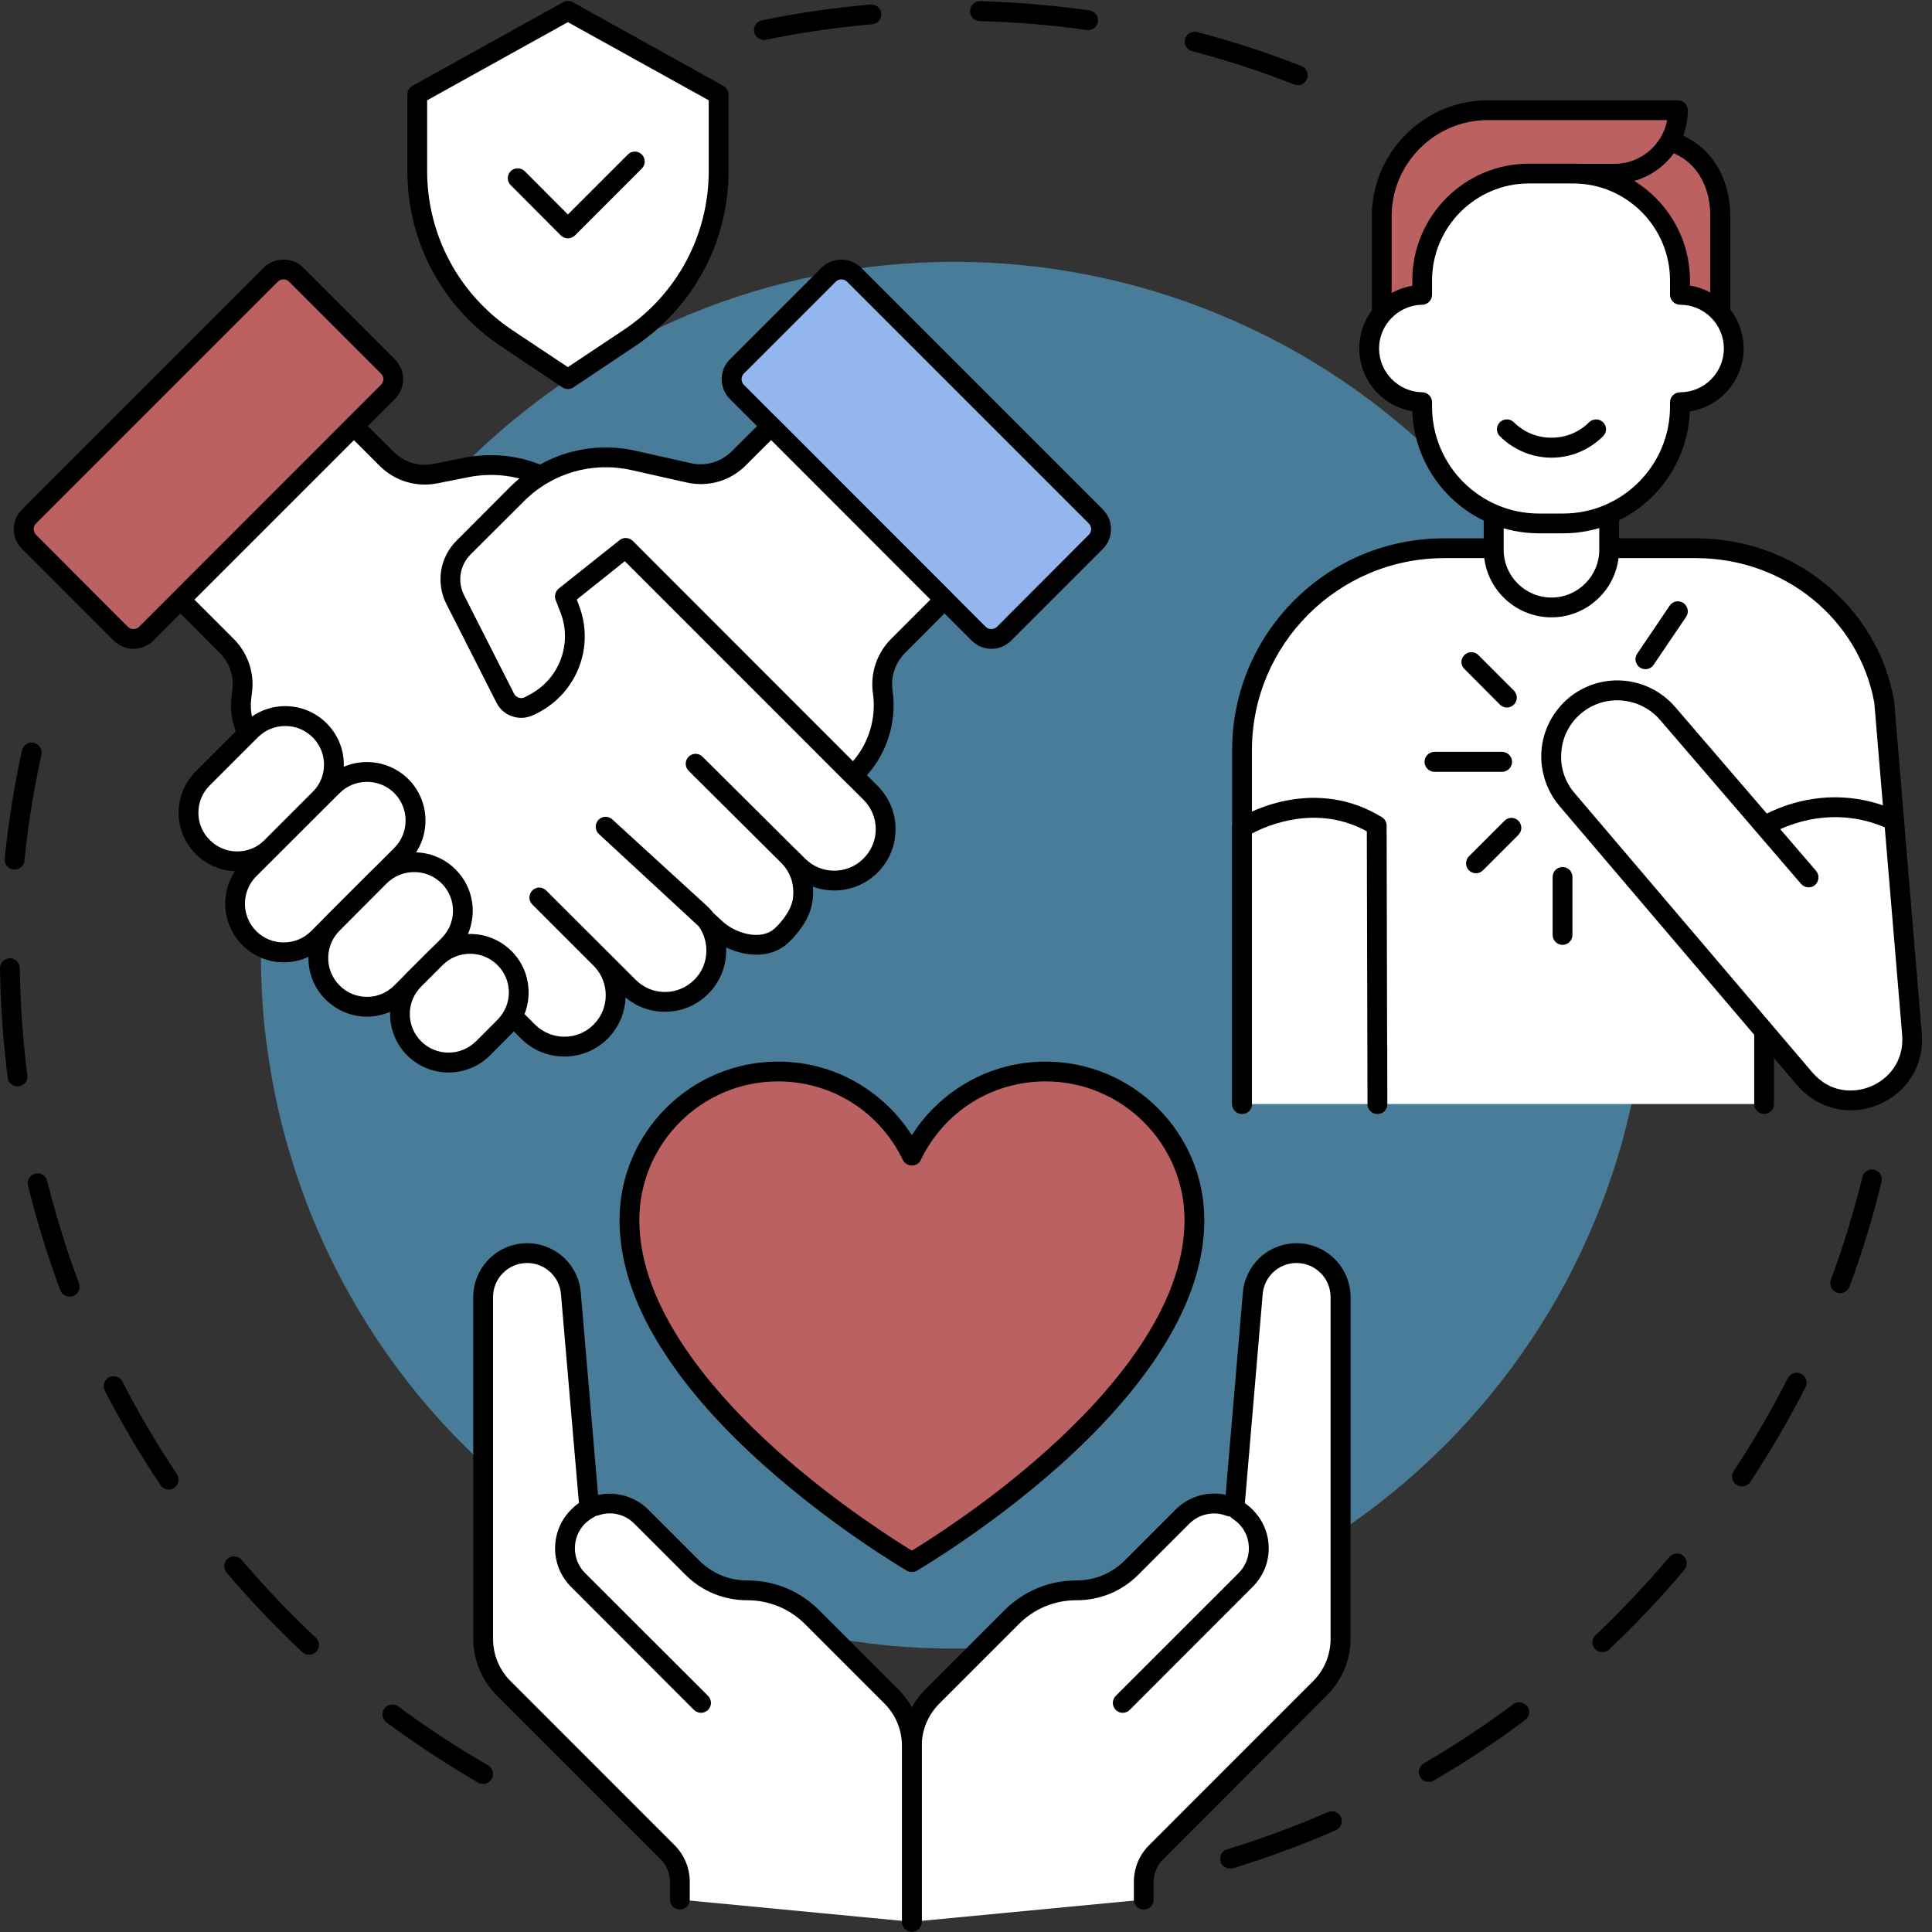
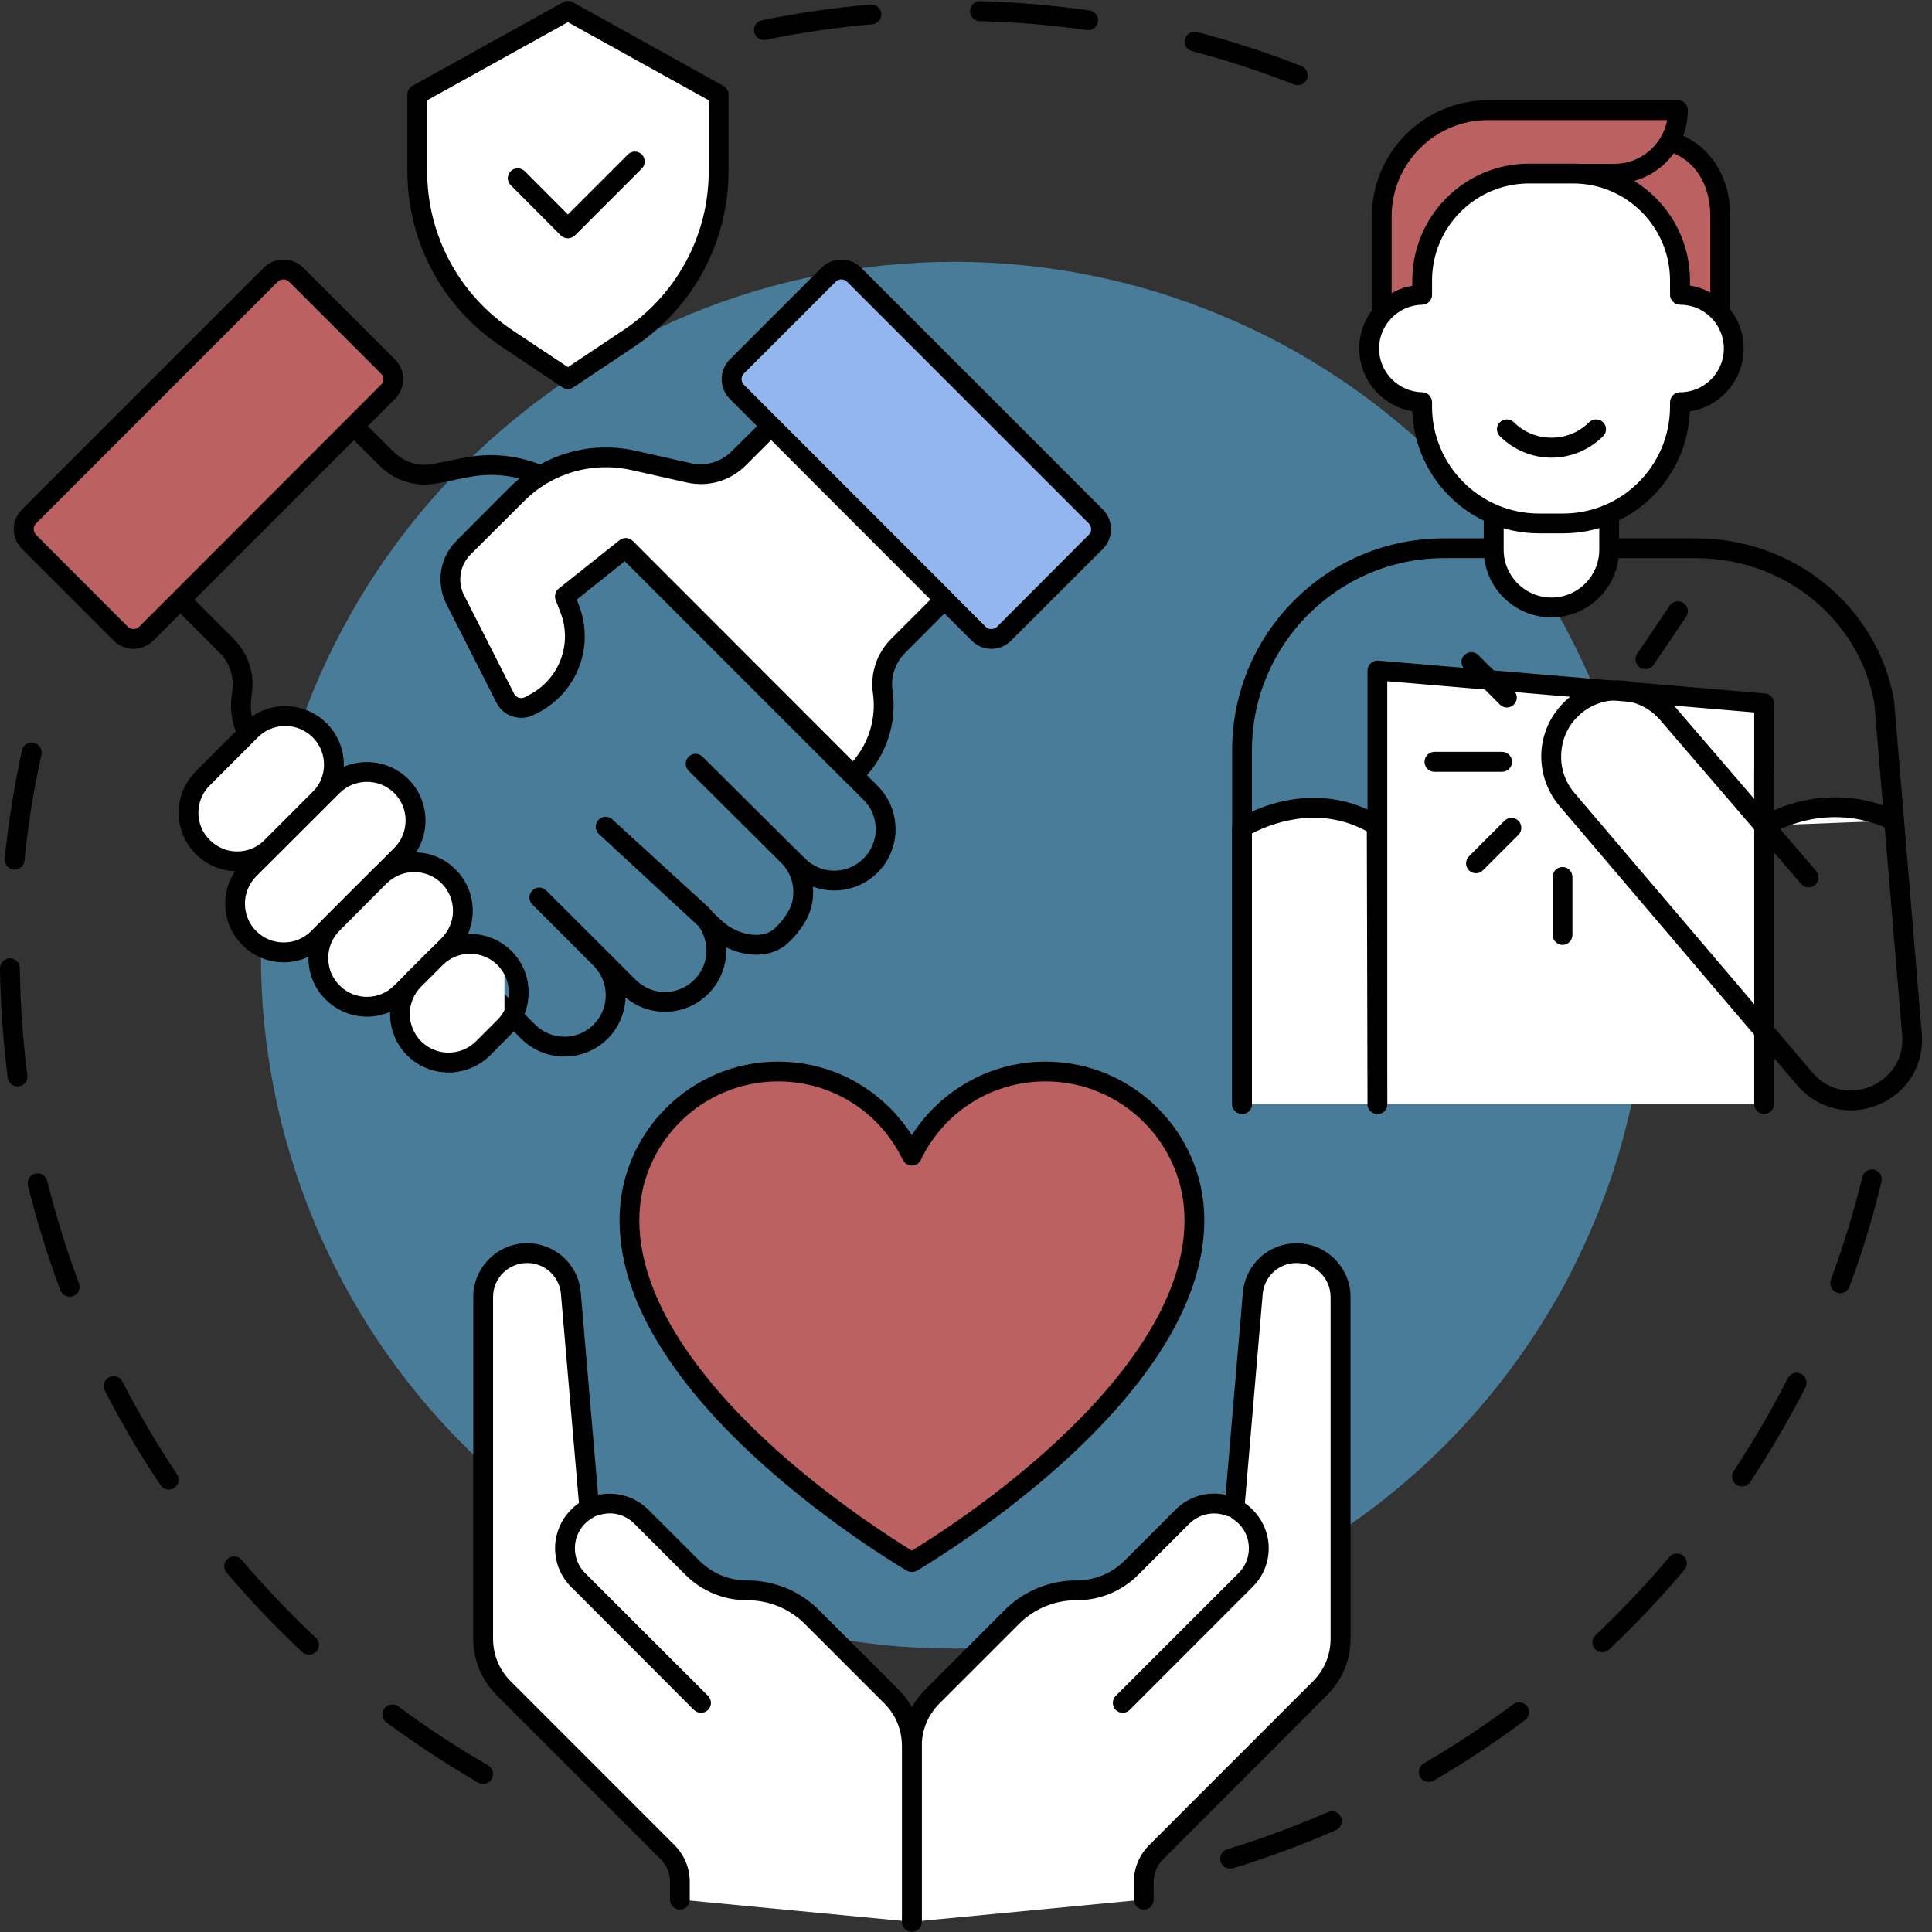
<svg xmlns="http://www.w3.org/2000/svg" width="60" zoomAndPan="magnify" viewBox="0 0 45 45" height="60" preserveAspectRatio="xMidYMid meet" version="1.2">
  <rect x="0" y="0" width="45" height="45" fill="#333333" stroke="none" />
  <g id="ccb5f0cf25">
    <path style=" stroke:none;fill-rule:nonzero;fill:#000000;fill-opacity:1;" d="M 30.23 1.984 C 30.199 1.984 30.172 1.977 30.145 1.969 C 29.371 1.664 28.57 1.402 27.766 1.191 C 27.641 1.16 27.566 1.035 27.602 0.91 C 27.633 0.789 27.758 0.715 27.883 0.746 C 28.703 0.961 29.523 1.227 30.312 1.539 C 30.43 1.582 30.488 1.719 30.445 1.836 C 30.406 1.926 30.32 1.984 30.23 1.984 Z M 17.793 0.93 C 17.688 0.93 17.59 0.855 17.566 0.746 C 17.543 0.621 17.621 0.5 17.746 0.473 C 18.578 0.301 19.43 0.18 20.277 0.105 C 20.402 0.094 20.516 0.188 20.527 0.316 C 20.539 0.441 20.445 0.555 20.316 0.566 C 19.488 0.637 18.652 0.758 17.84 0.926 C 17.824 0.93 17.809 0.93 17.793 0.93 Z M 25.344 0.703 C 25.336 0.703 25.324 0.699 25.312 0.699 C 24.492 0.582 23.652 0.512 22.816 0.492 C 22.691 0.488 22.59 0.383 22.594 0.254 C 22.598 0.125 22.703 0.027 22.832 0.027 C 23.684 0.051 24.539 0.125 25.379 0.242 C 25.504 0.262 25.59 0.379 25.574 0.504 C 25.559 0.617 25.457 0.703 25.344 0.703 Z M 25.344 0.703 " />
    <path style=" stroke:none;fill-rule:nonzero;fill:#000000;fill-opacity:1;" d="M 11.254 41.551 C 11.215 41.551 11.176 41.539 11.137 41.52 C 10.402 41.094 9.684 40.621 9 40.117 C 8.898 40.039 8.879 39.895 8.953 39.793 C 9.031 39.691 9.176 39.668 9.277 39.746 C 9.945 40.242 10.648 40.703 11.367 41.117 C 11.48 41.184 11.516 41.324 11.453 41.434 C 11.41 41.508 11.332 41.551 11.254 41.551 Z M 7.195 38.543 C 7.141 38.543 7.086 38.52 7.039 38.48 C 6.418 37.898 5.828 37.277 5.277 36.629 C 5.195 36.531 5.207 36.387 5.305 36.305 C 5.402 36.223 5.547 36.234 5.629 36.332 C 6.168 36.965 6.746 37.574 7.355 38.145 C 7.449 38.23 7.453 38.375 7.367 38.469 C 7.32 38.516 7.258 38.543 7.195 38.543 Z M 3.93 34.695 C 3.855 34.695 3.781 34.656 3.738 34.59 C 3.266 33.887 2.828 33.145 2.441 32.391 C 2.383 32.277 2.43 32.137 2.543 32.078 C 2.656 32.02 2.793 32.066 2.852 32.18 C 3.23 32.918 3.66 33.645 4.121 34.336 C 4.191 34.441 4.164 34.582 4.059 34.656 C 4.02 34.68 3.973 34.695 3.93 34.695 Z M 1.625 30.203 C 1.531 30.203 1.441 30.145 1.406 30.055 C 1.109 29.258 0.855 28.438 0.652 27.613 C 0.621 27.492 0.695 27.367 0.82 27.336 C 0.941 27.305 1.066 27.379 1.098 27.504 C 1.301 28.309 1.547 29.113 1.84 29.891 C 1.883 30.012 1.824 30.145 1.703 30.188 C 1.68 30.199 1.652 30.203 1.625 30.203 Z M 0.41 25.305 C 0.293 25.305 0.195 25.219 0.18 25.102 C 0.074 24.262 0.012 23.406 0 22.555 C 0 22.426 0.102 22.324 0.23 22.32 C 0.355 22.32 0.461 22.422 0.461 22.547 C 0.473 23.383 0.531 24.223 0.637 25.043 C 0.656 25.172 0.566 25.285 0.438 25.301 C 0.43 25.305 0.418 25.305 0.41 25.305 Z M 0.34 20.254 C 0.332 20.254 0.324 20.254 0.316 20.254 C 0.191 20.242 0.098 20.129 0.109 20 C 0.195 19.156 0.332 18.305 0.512 17.477 C 0.539 17.352 0.664 17.273 0.789 17.301 C 0.91 17.328 0.992 17.453 0.965 17.578 C 0.785 18.387 0.652 19.219 0.57 20.047 C 0.559 20.168 0.457 20.254 0.34 20.254 Z M 0.34 20.254 " />
    <path style=" stroke:none;fill-rule:nonzero;fill:#000000;fill-opacity:1;" d="M 28.652 43.523 C 28.551 43.523 28.461 43.461 28.43 43.363 C 28.395 43.238 28.461 43.109 28.582 43.074 C 29.379 42.832 30.168 42.539 30.93 42.207 C 31.047 42.156 31.184 42.207 31.234 42.324 C 31.285 42.441 31.23 42.578 31.113 42.629 C 30.336 42.969 29.531 43.266 28.719 43.516 C 28.695 43.523 28.672 43.523 28.652 43.523 Z M 33.277 41.504 C 33.199 41.504 33.121 41.465 33.078 41.391 C 33.012 41.281 33.051 41.141 33.16 41.074 C 33.879 40.656 34.582 40.191 35.246 39.695 C 35.348 39.617 35.492 39.641 35.57 39.742 C 35.648 39.844 35.625 39.988 35.523 40.062 C 34.844 40.574 34.125 41.047 33.395 41.473 C 33.355 41.496 33.316 41.504 33.277 41.504 Z M 37.32 38.484 C 37.258 38.484 37.199 38.457 37.152 38.41 C 37.066 38.316 37.07 38.172 37.164 38.086 C 37.766 37.512 38.344 36.902 38.883 36.266 C 38.965 36.168 39.109 36.156 39.207 36.238 C 39.305 36.32 39.316 36.465 39.234 36.562 C 38.688 37.211 38.098 37.836 37.48 38.418 C 37.434 38.461 37.379 38.484 37.32 38.484 Z M 40.574 34.621 C 40.531 34.621 40.484 34.609 40.445 34.582 C 40.34 34.512 40.312 34.367 40.383 34.262 C 40.84 33.57 41.266 32.84 41.641 32.102 C 41.699 31.988 41.84 31.941 41.953 32 C 42.066 32.059 42.113 32.195 42.055 32.309 C 41.668 33.066 41.234 33.809 40.766 34.52 C 40.723 34.586 40.648 34.621 40.574 34.621 Z M 42.863 30.121 C 42.836 30.121 42.809 30.113 42.781 30.105 C 42.664 30.062 42.602 29.93 42.645 29.809 C 42.934 29.027 43.18 28.223 43.379 27.414 C 43.406 27.293 43.531 27.215 43.656 27.246 C 43.781 27.277 43.855 27.402 43.824 27.523 C 43.625 28.352 43.375 29.172 43.078 29.969 C 43.043 30.062 42.957 30.121 42.863 30.121 Z M 42.863 30.121 " />
    <path style=" stroke:none;fill-rule:nonzero;fill:#497c98;fill-opacity:1;" d="M 38.379 22.25 C 38.379 22.777 38.352 23.305 38.301 23.832 C 38.25 24.359 38.172 24.883 38.066 25.398 C 37.965 25.918 37.836 26.43 37.684 26.938 C 37.531 27.445 37.352 27.941 37.148 28.43 C 36.945 28.918 36.719 29.395 36.473 29.863 C 36.223 30.328 35.949 30.781 35.656 31.223 C 35.363 31.66 35.047 32.086 34.711 32.496 C 34.375 32.902 34.023 33.297 33.648 33.668 C 33.273 34.043 32.883 34.398 32.473 34.734 C 32.066 35.07 31.641 35.383 31.199 35.68 C 30.762 35.973 30.309 36.242 29.84 36.492 C 29.375 36.742 28.898 36.969 28.406 37.172 C 27.918 37.375 27.422 37.551 26.914 37.703 C 26.41 37.859 25.898 37.988 25.379 38.09 C 24.859 38.191 24.336 38.27 23.809 38.324 C 23.285 38.375 22.758 38.398 22.227 38.398 C 21.699 38.398 21.172 38.375 20.645 38.324 C 20.117 38.27 19.594 38.191 19.078 38.09 C 18.559 37.988 18.047 37.859 17.539 37.703 C 17.031 37.551 16.535 37.375 16.047 37.172 C 15.559 36.969 15.082 36.742 14.613 36.492 C 14.148 36.242 13.695 35.973 13.254 35.68 C 12.816 35.383 12.391 35.07 11.98 34.734 C 11.574 34.398 11.18 34.043 10.809 33.668 C 10.434 33.297 10.078 32.902 9.742 32.496 C 9.406 32.086 9.094 31.66 8.797 31.223 C 8.504 30.781 8.234 30.328 7.984 29.863 C 7.734 29.395 7.508 28.918 7.305 28.43 C 7.102 27.941 6.926 27.445 6.773 26.938 C 6.617 26.43 6.488 25.918 6.387 25.398 C 6.285 24.883 6.207 24.359 6.152 23.832 C 6.102 23.305 6.078 22.777 6.078 22.25 C 6.078 21.719 6.102 21.191 6.152 20.668 C 6.207 20.141 6.285 19.617 6.387 19.098 C 6.488 18.578 6.617 18.066 6.773 17.562 C 6.926 17.055 7.102 16.559 7.305 16.07 C 7.508 15.578 7.734 15.102 7.984 14.637 C 8.234 14.168 8.504 13.715 8.797 13.277 C 9.094 12.836 9.406 12.41 9.742 12.004 C 10.078 11.594 10.434 11.203 10.809 10.828 C 11.18 10.453 11.574 10.102 11.98 9.766 C 12.391 9.43 12.816 9.113 13.254 8.82 C 13.695 8.527 14.148 8.254 14.613 8.004 C 15.082 7.758 15.559 7.531 16.047 7.328 C 16.535 7.125 17.031 6.949 17.539 6.793 C 18.047 6.641 18.559 6.512 19.078 6.41 C 19.594 6.305 20.117 6.227 20.645 6.176 C 21.172 6.125 21.699 6.098 22.227 6.098 C 22.758 6.098 23.285 6.125 23.809 6.176 C 24.336 6.227 24.859 6.305 25.379 6.41 C 25.898 6.512 26.41 6.641 26.914 6.793 C 27.422 6.949 27.918 7.125 28.406 7.328 C 28.898 7.531 29.375 7.758 29.84 8.004 C 30.309 8.254 30.762 8.527 31.199 8.82 C 31.641 9.113 32.066 9.43 32.473 9.766 C 32.883 10.102 33.273 10.453 33.648 10.828 C 34.023 11.203 34.375 11.594 34.711 12.004 C 35.047 12.41 35.363 12.836 35.656 13.277 C 35.949 13.715 36.223 14.168 36.473 14.637 C 36.719 15.102 36.945 15.578 37.148 16.07 C 37.352 16.559 37.531 17.055 37.684 17.562 C 37.836 18.066 37.965 18.578 38.066 19.098 C 38.172 19.617 38.25 20.141 38.301 20.668 C 38.352 21.191 38.379 21.719 38.379 22.25 Z M 38.379 22.25 " />
    <path style=" stroke:none;fill-rule:nonzero;fill:#ffffff;fill-opacity:1;" d="M 32.082 25.715 L 32.082 15.617 L 41.09 16.383 L 41.09 25.715 Z M 32.082 25.715 " />
    <path style=" stroke:none;fill-rule:nonzero;fill:#000000;fill-opacity:1;" d="M 41.09 25.945 C 40.965 25.945 40.859 25.844 40.859 25.715 L 40.859 16.594 L 32.312 15.867 L 32.312 25.715 C 32.312 25.844 32.211 25.945 32.082 25.945 C 31.957 25.945 31.852 25.844 31.852 25.715 L 31.852 15.617 C 31.852 15.555 31.879 15.492 31.926 15.449 C 31.977 15.402 32.039 15.383 32.102 15.387 L 41.109 16.152 C 41.23 16.16 41.32 16.262 41.32 16.383 L 41.32 25.715 C 41.32 25.844 41.219 25.945 41.09 25.945 Z M 41.09 25.945 " />
    <path style=" stroke:none;fill-rule:nonzero;fill:#000000;fill-opacity:1;" d="M 41.09 19.531 C 40.965 19.531 40.859 19.426 40.859 19.297 L 40.859 17.949 C 40.859 17.82 40.965 17.719 41.09 17.719 C 41.219 17.719 41.32 17.82 41.32 17.949 L 41.32 19.297 C 41.32 19.426 41.219 19.531 41.09 19.531 Z M 41.09 19.531 " />
-     <path style=" stroke:none;fill-rule:nonzero;fill:#ffffff;fill-opacity:1;" d="M 42.125 20.438 L 38.84 16.617 C 38.312 16.004 37.402 15.902 36.754 16.383 C 36.035 16.91 35.918 17.938 36.496 18.617 L 42.035 25.125 C 42.93 26.176 44.648 25.465 44.535 24.086 L 43.887 16.336 C 43.512 14.273 41.664 12.77 39.504 12.77 L 33.637 12.77 C 31.039 12.77 28.93 14.875 28.93 17.473 L 28.93 25.715 Z M 42.125 20.438 " />
    <path style=" stroke:none;fill-rule:nonzero;fill:#000000;fill-opacity:1;" d="M 28.93 25.945 C 28.805 25.945 28.699 25.844 28.699 25.715 L 28.699 17.473 C 28.699 16.156 29.215 14.914 30.145 13.984 C 31.078 13.051 32.316 12.539 33.637 12.539 L 39.504 12.539 C 41.781 12.539 43.719 14.117 44.113 16.297 C 44.117 16.305 44.117 16.312 44.117 16.32 L 44.762 24.07 C 44.824 24.797 44.426 25.449 43.754 25.73 C 43.078 26.012 42.336 25.832 41.859 25.277 L 36.32 18.77 C 36.004 18.395 35.855 17.902 35.91 17.418 C 35.965 16.934 36.223 16.488 36.617 16.195 C 36.977 15.93 37.422 15.809 37.867 15.859 C 38.312 15.91 38.723 16.125 39.016 16.465 L 42.301 20.285 C 42.383 20.383 42.371 20.527 42.277 20.613 C 42.18 20.695 42.035 20.684 41.949 20.586 L 38.664 16.766 C 38.219 16.25 37.441 16.16 36.891 16.566 C 36.598 16.785 36.41 17.105 36.371 17.469 C 36.328 17.836 36.434 18.191 36.672 18.469 L 42.211 24.977 C 42.629 25.465 43.188 25.465 43.574 25.305 C 43.961 25.145 44.355 24.742 44.305 24.105 L 43.656 16.367 C 43.297 14.414 41.555 13 39.504 13 L 33.637 13 C 31.168 13 29.16 15.008 29.16 17.473 L 29.16 25.715 C 29.16 25.844 29.059 25.945 28.93 25.945 Z M 28.93 25.945 " />
    <path style=" stroke:none;fill-rule:nonzero;fill:#ffffff;fill-opacity:1;" d="M 39.082 14.234 L 38.324 15.355 Z M 39.082 14.234 " />
    <path style=" stroke:none;fill-rule:nonzero;fill:#000000;fill-opacity:1;" d="M 38.324 15.586 C 38.281 15.586 38.234 15.574 38.195 15.547 C 38.09 15.473 38.062 15.332 38.133 15.227 L 38.891 14.105 C 38.965 14 39.105 13.973 39.211 14.047 C 39.316 14.117 39.344 14.262 39.273 14.367 L 38.516 15.484 C 38.473 15.551 38.398 15.586 38.324 15.586 Z M 38.324 15.586 " />
    <path style=" stroke:none;fill-rule:nonzero;fill:#000000;fill-opacity:1;" d="M 36.395 22.008 C 36.266 22.008 36.164 21.902 36.164 21.777 L 36.164 20.426 C 36.164 20.297 36.266 20.195 36.395 20.195 C 36.523 20.195 36.625 20.297 36.625 20.426 L 36.625 21.777 C 36.625 21.902 36.523 22.008 36.395 22.008 Z M 36.395 22.008 " />
-     <path style=" stroke:none;fill-rule:nonzero;fill:#ffffff;fill-opacity:1;" d="M 35.098 16.25 L 34.27 15.422 Z M 35.098 16.25 " />
    <path style=" stroke:none;fill-rule:nonzero;fill:#000000;fill-opacity:1;" d="M 35.098 16.48 C 35.039 16.48 34.98 16.457 34.934 16.41 L 34.109 15.582 C 34.016 15.492 34.016 15.348 34.109 15.258 C 34.199 15.168 34.344 15.168 34.434 15.258 L 35.262 16.086 C 35.352 16.176 35.352 16.32 35.262 16.41 C 35.215 16.457 35.156 16.48 35.098 16.48 Z M 35.098 16.48 " />
    <path style=" stroke:none;fill-rule:nonzero;fill:#ffffff;fill-opacity:1;" d="M 35.203 19.281 L 34.379 20.109 Z M 35.203 19.281 " />
    <path style=" stroke:none;fill-rule:nonzero;fill:#000000;fill-opacity:1;" d="M 34.379 20.34 C 34.32 20.34 34.258 20.316 34.215 20.273 C 34.125 20.184 34.125 20.035 34.215 19.945 L 35.043 19.117 C 35.133 19.027 35.277 19.027 35.367 19.117 C 35.457 19.211 35.457 19.355 35.367 19.445 L 34.539 20.273 C 34.496 20.316 34.438 20.34 34.379 20.34 Z M 34.379 20.34 " />
    <path style=" stroke:none;fill-rule:nonzero;fill:#000000;fill-opacity:1;" d="M 34.988 17.977 L 33.41 17.977 C 33.285 17.977 33.18 17.871 33.18 17.746 C 33.18 17.617 33.285 17.512 33.41 17.512 L 34.988 17.512 C 35.113 17.512 35.219 17.617 35.219 17.746 C 35.219 17.871 35.113 17.977 34.988 17.977 Z M 34.988 17.977 " />
    <path style=" stroke:none;fill-rule:nonzero;fill:#ffffff;fill-opacity:1;" d="M 32.082 25.715 L 32.066 19.23 C 30.492 18.266 28.93 19.281 28.93 19.281 L 28.93 25.715 Z M 32.082 25.715 " />
    <path style=" stroke:none;fill-rule:nonzero;fill:#000000;fill-opacity:1;" d="M 32.082 25.945 C 31.957 25.945 31.852 25.844 31.852 25.715 L 31.836 19.363 C 30.664 18.719 29.508 19.23 29.16 19.414 L 29.16 25.715 C 29.16 25.844 29.059 25.945 28.93 25.945 C 28.805 25.945 28.699 25.844 28.699 25.715 L 28.699 19.281 C 28.699 19.203 28.738 19.133 28.805 19.09 C 28.824 19.078 29.238 18.809 29.859 18.668 C 30.688 18.48 31.492 18.605 32.188 19.035 C 32.254 19.074 32.297 19.148 32.297 19.23 L 32.312 25.715 C 32.316 25.844 32.211 25.945 32.086 25.945 C 32.082 25.945 32.082 25.945 32.082 25.945 Z M 32.082 25.945 " />
    <path style=" stroke:none;fill-rule:nonzero;fill:#ffffff;fill-opacity:1;" d="M 41.121 19.23 C 41.121 19.23 42.5 18.348 44.109 19.113 Z M 41.121 19.23 " />
    <path style=" stroke:none;fill-rule:nonzero;fill:#000000;fill-opacity:1;" d="M 41.125 19.461 C 41.047 19.461 40.973 19.422 40.93 19.355 C 40.859 19.246 40.891 19.105 41 19.035 C 41.016 19.027 41.383 18.793 41.961 18.66 C 42.727 18.484 43.504 18.57 44.211 18.902 C 44.324 18.957 44.375 19.098 44.32 19.211 C 44.266 19.328 44.129 19.375 44.012 19.32 C 42.531 18.621 41.262 19.418 41.246 19.426 C 41.207 19.449 41.164 19.461 41.125 19.461 Z M 41.125 19.461 " />
    <path style=" stroke:none;fill-rule:nonzero;fill:#ffffff;fill-opacity:1;" d="M 37.48 11.199 L 37.48 12.805 C 37.48 13.547 36.879 14.148 36.137 14.148 C 35.395 14.148 34.793 13.547 34.793 12.805 L 34.793 11.207 Z M 37.48 11.199 " />
    <path style=" stroke:none;fill-rule:nonzero;fill:#000000;fill-opacity:1;" d="M 36.137 14.379 C 35.266 14.379 34.559 13.672 34.559 12.805 L 34.559 11.207 C 34.559 11.078 34.664 10.977 34.793 10.977 C 34.918 10.977 35.023 11.078 35.023 11.207 L 35.023 12.805 C 35.023 13.418 35.523 13.918 36.137 13.918 C 36.75 13.918 37.25 13.418 37.25 12.805 L 37.25 11.199 C 37.25 11.07 37.355 10.969 37.48 10.969 C 37.609 10.969 37.711 11.07 37.711 11.199 L 37.711 12.805 C 37.711 13.672 37.004 14.379 36.137 14.379 Z M 36.137 14.379 " />
    <path style=" stroke:none;fill-rule:nonzero;fill:#bb6161;fill-opacity:1;" d="M 38.918 3.301 C 39.586 3.508 40.07 4.133 40.07 5.031 L 40.07 7.289 L 37.473 7.312 L 37.176 3.391 Z M 38.918 3.301 " />
    <path style=" stroke:none;fill-rule:nonzero;fill:#000000;fill-opacity:1;" d="M 37.473 7.543 C 37.355 7.543 37.254 7.449 37.246 7.332 L 36.945 3.41 C 36.941 3.348 36.961 3.285 37 3.238 C 37.043 3.191 37.102 3.164 37.164 3.16 L 38.906 3.07 C 38.934 3.066 38.961 3.07 38.988 3.078 C 39.797 3.332 40.301 4.082 40.301 5.031 L 40.301 7.289 C 40.301 7.414 40.199 7.52 40.07 7.52 L 37.477 7.543 C 37.477 7.543 37.477 7.543 37.473 7.543 Z M 37.422 3.609 L 37.688 7.082 L 39.836 7.059 L 39.836 5.031 C 39.836 4.297 39.484 3.738 38.887 3.531 Z M 37.422 3.609 " />
    <path style=" stroke:none;fill-rule:nonzero;fill:#bb6161;fill-opacity:1;" d="M 35.961 4.047 L 37.605 4.047 C 38.422 4.047 39.082 3.383 39.082 2.566 L 34.656 2.566 C 33.293 2.566 32.184 3.676 32.184 5.039 L 32.184 7.312 Z M 35.961 4.047 " />
    <path style=" stroke:none;fill-rule:nonzero;fill:#000000;fill-opacity:1;" d="M 32.184 7.543 C 32.055 7.543 31.953 7.441 31.953 7.312 L 31.953 5.039 C 31.953 3.551 33.168 2.336 34.656 2.336 L 39.082 2.336 C 39.211 2.336 39.312 2.441 39.312 2.566 C 39.312 3.508 38.547 4.277 37.605 4.277 L 35.961 4.277 C 35.836 4.277 35.73 4.172 35.73 4.047 C 35.73 3.918 35.836 3.816 35.961 3.816 L 37.605 3.816 C 38.215 3.816 38.723 3.375 38.832 2.797 L 34.656 2.797 C 33.422 2.797 32.414 3.805 32.414 5.039 L 32.414 7.312 C 32.414 7.441 32.312 7.543 32.184 7.543 Z M 32.184 7.543 " />
    <path style=" stroke:none;fill-rule:nonzero;fill:#ffffff;fill-opacity:1;" d="M 39.133 6.867 L 39.133 6.535 C 39.133 5.16 38.016 4.043 36.641 4.043 L 35.613 4.043 C 34.238 4.043 33.125 5.16 33.125 6.535 L 33.125 6.867 C 32.441 6.875 31.891 7.434 31.891 8.117 C 31.891 8.801 32.441 9.359 33.125 9.367 L 33.125 9.469 C 33.125 10.973 34.344 12.191 35.844 12.191 L 36.41 12.191 C 37.914 12.191 39.133 10.973 39.133 9.469 L 39.133 9.367 C 39.82 9.367 40.383 8.809 40.383 8.117 C 40.383 7.426 39.82 6.867 39.133 6.867 Z M 39.133 6.867 " />
    <path style=" stroke:none;fill-rule:nonzero;fill:#000000;fill-opacity:1;" d="M 36.41 12.422 L 35.844 12.422 C 34.254 12.422 32.953 11.156 32.895 9.578 C 32.59 9.527 32.309 9.383 32.086 9.156 C 31.812 8.879 31.66 8.508 31.66 8.117 C 31.66 7.727 31.812 7.355 32.086 7.078 C 32.309 6.852 32.59 6.707 32.895 6.656 L 32.895 6.535 C 32.895 5.031 34.113 3.812 35.613 3.812 L 36.641 3.812 C 38.141 3.812 39.363 5.031 39.363 6.535 L 39.363 6.652 C 40.07 6.766 40.613 7.379 40.613 8.117 C 40.613 8.855 40.07 9.473 39.359 9.582 C 39.301 11.156 38 12.422 36.41 12.422 Z M 35.613 4.273 C 34.367 4.273 33.355 5.289 33.355 6.535 L 33.355 6.867 C 33.355 6.992 33.254 7.094 33.129 7.098 C 32.574 7.105 32.121 7.562 32.121 8.117 C 32.121 8.672 32.574 9.129 33.129 9.137 C 33.254 9.141 33.355 9.242 33.355 9.367 L 33.355 9.469 C 33.355 10.844 34.473 11.961 35.844 11.961 L 36.41 11.961 C 37.781 11.961 38.898 10.844 38.898 9.469 L 38.898 9.367 C 38.898 9.242 39.004 9.137 39.133 9.137 C 39.695 9.137 40.152 8.68 40.152 8.117 C 40.152 7.555 39.695 7.098 39.133 7.098 C 39.004 7.098 38.898 6.992 38.898 6.867 L 38.898 6.535 C 38.898 5.289 37.887 4.273 36.641 4.273 Z M 35.613 4.273 " />
    <path style=" stroke:none;fill-rule:nonzero;fill:#000000;fill-opacity:1;" d="M 36.137 10.66 C 35.684 10.66 35.258 10.48 34.934 10.16 C 34.844 10.07 34.844 9.926 34.934 9.836 C 35.023 9.746 35.172 9.746 35.262 9.836 C 35.496 10.07 35.805 10.195 36.137 10.195 C 36.469 10.195 36.777 10.07 37.012 9.836 C 37.102 9.746 37.25 9.746 37.34 9.836 C 37.43 9.926 37.43 10.07 37.34 10.16 C 37.016 10.48 36.59 10.66 36.137 10.66 Z M 36.137 10.66 " />
-     <path style=" stroke:none;fill-rule:nonzero;fill:#ffffff;fill-opacity:1;" d="M 14.574 12.762 L 12.609 11.082 C 12.062 10.84 11.449 10.77 10.848 10.891 L 10.145 11.031 C 9.73 11.113 9.305 10.984 9.004 10.688 L 8.242 9.922 L 4.199 13.965 L 5.285 15.047 C 5.562 15.328 5.695 15.723 5.641 16.117 C 5.582 16.516 5.613 16.727 5.762 17.09 L 6.008 17.734 L 12.301 24.027 C 12.766 24.496 13.523 24.496 13.992 24.027 C 14.457 23.559 14.457 22.801 13.992 22.336 L 12.559 20.902 L 14.641 22.984 C 15.109 23.453 15.867 23.453 16.336 22.984 C 16.801 22.52 16.801 21.762 16.336 21.293 L 14.105 19.254 C 14.105 19.254 16.664 21.625 16.668 21.625 C 17.012 21.945 17.656 22.156 18.086 21.879 C 18.098 21.875 18.105 21.867 18.113 21.863 C 18.227 21.781 18.324 21.672 18.41 21.566 C 18.543 21.395 18.656 21.199 18.691 20.988 C 18.727 20.781 18.707 20.566 18.637 20.371 C 18.578 20.207 18.484 20.055 18.359 19.934 L 16.203 17.789 L 18.586 20.16 C 19.055 20.629 19.812 20.629 20.277 20.16 C 20.746 19.691 20.746 18.934 20.277 18.469 L 19.871 18.059 Z M 14.574 12.762 " />
    <path style=" stroke:none;fill-rule:nonzero;fill:#000000;fill-opacity:1;" d="M 13.145 24.609 C 12.781 24.609 12.414 24.469 12.137 24.191 L 5.844 17.898 C 5.82 17.875 5.801 17.848 5.789 17.816 L 5.547 17.176 C 5.379 16.773 5.348 16.516 5.41 16.082 C 5.457 15.766 5.348 15.438 5.121 15.211 L 4.039 14.125 C 3.996 14.082 3.969 14.023 3.969 13.965 C 3.969 13.902 3.996 13.844 4.039 13.801 L 8.078 9.762 C 8.121 9.719 8.18 9.691 8.242 9.691 C 8.301 9.691 8.359 9.719 8.402 9.762 L 9.168 10.523 C 9.414 10.77 9.758 10.875 10.098 10.805 L 10.801 10.664 C 11.445 10.535 12.102 10.605 12.703 10.871 C 12.723 10.879 12.742 10.891 12.762 10.906 L 14.723 12.586 C 14.727 12.59 14.73 12.594 14.738 12.598 L 20.441 18.305 C 20.711 18.574 20.859 18.934 20.859 19.312 C 20.859 19.695 20.711 20.055 20.441 20.324 C 20.035 20.73 19.441 20.84 18.934 20.652 C 18.945 20.777 18.941 20.902 18.918 21.027 C 18.879 21.258 18.77 21.484 18.59 21.707 C 18.516 21.805 18.395 21.941 18.25 22.051 C 18.238 22.059 18.223 22.066 18.211 22.074 C 17.832 22.316 17.324 22.266 16.914 22.066 C 16.914 22.09 16.914 22.113 16.914 22.141 C 16.914 22.52 16.766 22.879 16.496 23.148 C 16.227 23.418 15.871 23.566 15.488 23.566 C 15.148 23.566 14.828 23.449 14.57 23.234 C 14.559 23.582 14.418 23.926 14.156 24.191 C 13.875 24.469 13.512 24.609 13.145 24.609 Z M 6.203 17.605 L 12.461 23.863 C 12.84 24.242 13.453 24.242 13.828 23.863 C 14.203 23.488 14.203 22.875 13.828 22.496 L 12.398 21.066 C 12.309 20.977 12.309 20.832 12.398 20.742 C 12.488 20.648 12.633 20.652 12.723 20.742 L 14.805 22.82 C 14.988 23.004 15.23 23.105 15.488 23.105 C 15.746 23.105 15.988 23.004 16.172 22.82 C 16.355 22.641 16.453 22.398 16.453 22.141 C 16.453 21.934 16.391 21.738 16.273 21.574 C 15.637 20.988 13.949 19.426 13.949 19.426 C 13.855 19.34 13.852 19.191 13.938 19.098 C 14.023 19.004 14.168 19 14.262 19.086 L 16.488 21.121 C 16.492 21.125 16.496 21.129 16.496 21.129 C 16.539 21.172 16.578 21.219 16.617 21.266 C 16.754 21.391 16.824 21.457 16.824 21.457 C 17.117 21.73 17.648 21.887 17.965 21.684 C 17.969 21.684 17.973 21.68 17.98 21.676 C 18.082 21.602 18.172 21.496 18.23 21.422 C 18.359 21.258 18.438 21.102 18.465 20.949 C 18.492 20.781 18.477 20.609 18.422 20.449 C 18.379 20.332 18.309 20.219 18.223 20.125 L 16.039 17.953 C 15.949 17.863 15.949 17.715 16.039 17.625 C 16.129 17.535 16.273 17.535 16.363 17.625 L 18.52 19.77 C 18.531 19.781 18.543 19.789 18.555 19.801 L 18.75 19.996 C 19.125 20.375 19.738 20.375 20.113 19.996 C 20.297 19.812 20.398 19.57 20.398 19.312 C 20.398 19.055 20.297 18.812 20.113 18.629 L 14.418 12.934 L 12.488 11.277 C 11.98 11.062 11.434 11.008 10.895 11.117 L 10.188 11.258 C 9.699 11.355 9.195 11.203 8.844 10.852 L 8.242 10.25 L 4.527 13.965 L 5.445 14.883 C 5.777 15.215 5.934 15.688 5.867 16.148 C 5.816 16.5 5.84 16.676 5.977 17.004 C 5.977 17.004 5.977 17.008 5.977 17.008 Z M 6.203 17.605 " />
    <path style=" stroke:none;fill-rule:nonzero;fill:#bb6161;fill-opacity:1;" d="M 9.035 9.129 L 3.406 14.758 C 3.242 14.922 2.977 14.922 2.812 14.758 L 0.676 12.621 C 0.512 12.457 0.512 12.191 0.676 12.031 L 6.305 6.398 C 6.469 6.234 6.734 6.234 6.898 6.398 L 9.035 8.535 C 9.199 8.699 9.199 8.965 9.035 9.129 Z M 9.035 9.129 " />
    <path style=" stroke:none;fill-rule:nonzero;fill:#000000;fill-opacity:1;" d="M 3.109 15.113 C 2.934 15.113 2.773 15.043 2.648 14.922 L 0.512 12.785 C 0.391 12.664 0.32 12.5 0.32 12.324 C 0.32 12.152 0.391 11.988 0.512 11.867 L 6.145 6.234 C 6.266 6.113 6.43 6.047 6.602 6.047 C 6.777 6.047 6.941 6.113 7.062 6.234 L 9.199 8.371 C 9.32 8.496 9.391 8.656 9.391 8.832 C 9.391 9.004 9.32 9.168 9.199 9.293 L 3.57 14.922 C 3.445 15.043 3.281 15.113 3.109 15.113 Z M 6.602 6.508 C 6.551 6.508 6.504 6.527 6.469 6.562 L 0.84 12.191 C 0.805 12.227 0.785 12.273 0.785 12.324 C 0.785 12.375 0.805 12.422 0.84 12.457 L 2.977 14.598 C 3.012 14.633 3.059 14.652 3.109 14.652 C 3.16 14.652 3.207 14.633 3.242 14.598 L 8.871 8.965 C 8.91 8.93 8.93 8.883 8.93 8.832 C 8.93 8.781 8.91 8.734 8.871 8.699 L 6.734 6.562 C 6.699 6.527 6.652 6.508 6.602 6.508 Z M 6.602 6.508 " />
    <path style=" stroke:none;fill-rule:nonzero;fill:#ffffff;fill-opacity:1;" d="M 7.445 18.609 L 6.324 19.73 C 5.883 20.172 5.168 20.172 4.723 19.73 C 4.281 19.289 4.281 18.57 4.723 18.129 L 5.844 17.008 C 6.285 16.566 7.004 16.566 7.445 17.008 C 7.887 17.453 7.887 18.168 7.445 18.609 Z M 7.445 18.609 " />
    <path style=" stroke:none;fill-rule:nonzero;fill:#000000;fill-opacity:1;" d="M 5.523 20.293 C 5.176 20.293 4.828 20.16 4.562 19.895 C 4.305 19.637 4.16 19.293 4.16 18.93 C 4.16 18.566 4.305 18.223 4.562 17.965 L 5.68 16.848 C 6.211 16.312 7.078 16.316 7.609 16.848 C 8.141 17.379 8.141 18.242 7.609 18.773 L 6.488 19.895 C 6.223 20.16 5.875 20.293 5.523 20.293 Z M 6.645 16.91 C 6.402 16.91 6.176 17.004 6.008 17.172 L 4.887 18.293 C 4.715 18.461 4.621 18.688 4.621 18.93 C 4.621 19.172 4.715 19.398 4.887 19.566 C 5.059 19.738 5.285 19.832 5.523 19.832 C 5.766 19.832 5.992 19.738 6.164 19.566 L 7.281 18.449 C 7.453 18.277 7.547 18.051 7.547 17.809 C 7.547 17.57 7.453 17.344 7.281 17.172 C 7.109 17.004 6.887 16.91 6.645 16.91 Z M 6.645 16.91 " />
    <path style=" stroke:none;fill-rule:nonzero;fill:#ffffff;fill-opacity:1;" d="M 9.348 19.914 L 7.41 21.852 C 6.965 22.293 6.25 22.293 5.809 21.852 C 5.363 21.406 5.363 20.691 5.809 20.25 L 7.746 18.312 C 8.188 17.867 8.906 17.867 9.348 18.312 C 9.789 18.754 9.789 19.469 9.348 19.914 Z M 9.348 19.914 " />
    <path style=" stroke:none;fill-rule:nonzero;fill:#000000;fill-opacity:1;" d="M 6.609 22.414 C 6.258 22.414 5.91 22.281 5.645 22.012 C 5.113 21.48 5.113 20.617 5.645 20.086 L 7.582 18.148 C 8.113 17.617 8.977 17.617 9.512 18.148 C 10.043 18.68 10.043 19.543 9.512 20.074 L 9.348 19.914 L 9.512 20.074 L 7.57 22.012 C 7.305 22.281 6.957 22.414 6.609 22.414 Z M 8.547 18.211 C 8.316 18.211 8.086 18.297 7.91 18.473 L 5.969 20.41 C 5.617 20.762 5.617 21.336 5.969 21.688 C 6.32 22.039 6.895 22.039 7.246 21.688 L 9.184 19.75 C 9.535 19.398 9.535 18.824 9.184 18.473 C 9.008 18.297 8.777 18.211 8.547 18.211 Z M 8.547 18.211 " />
    <path style=" stroke:none;fill-rule:nonzero;fill:#ffffff;fill-opacity:1;" d="M 10.449 22.016 L 9.348 23.117 C 8.906 23.559 8.188 23.559 7.746 23.117 C 7.305 22.672 7.305 21.957 7.746 21.516 L 8.848 20.414 C 9.289 19.969 10.004 19.969 10.449 20.414 C 10.891 20.855 10.891 21.574 10.449 22.016 Z M 10.449 22.016 " />
    <path style=" stroke:none;fill-rule:nonzero;fill:#000000;fill-opacity:1;" d="M 8.547 23.68 C 8.195 23.68 7.848 23.543 7.582 23.277 C 7.324 23.023 7.184 22.68 7.184 22.316 C 7.184 21.949 7.324 21.609 7.582 21.352 L 8.684 20.25 C 9.215 19.719 10.078 19.719 10.609 20.25 C 11.145 20.781 11.145 21.645 10.609 22.18 L 9.512 23.277 C 9.246 23.543 8.895 23.68 8.547 23.68 Z M 9.648 20.312 C 9.406 20.312 9.18 20.406 9.008 20.574 L 7.91 21.676 C 7.738 21.848 7.645 22.074 7.645 22.316 C 7.645 22.555 7.738 22.781 7.91 22.953 C 8.078 23.125 8.305 23.219 8.547 23.219 C 8.785 23.219 9.012 23.125 9.184 22.953 L 10.285 21.852 C 10.457 21.68 10.551 21.453 10.551 21.215 C 10.551 20.973 10.457 20.746 10.285 20.574 C 10.113 20.406 9.887 20.312 9.648 20.312 Z M 9.648 20.312 " />
-     <path style=" stroke:none;fill-rule:nonzero;fill:#ffffff;fill-opacity:1;" d="M 11.75 23.918 L 11.25 24.418 C 10.805 24.859 10.09 24.859 9.648 24.418 C 9.203 23.977 9.203 23.258 9.648 22.816 L 10.148 22.316 C 10.59 21.871 11.309 21.871 11.75 22.316 C 12.191 22.758 12.191 23.473 11.75 23.918 Z M 11.75 23.918 " />
+     <path style=" stroke:none;fill-rule:nonzero;fill:#ffffff;fill-opacity:1;" d="M 11.75 23.918 L 11.25 24.418 C 10.805 24.859 10.09 24.859 9.648 24.418 C 9.203 23.977 9.203 23.258 9.648 22.816 L 10.148 22.316 C 10.59 21.871 11.309 21.871 11.75 22.316 Z M 11.75 23.918 " />
    <path style=" stroke:none;fill-rule:nonzero;fill:#000000;fill-opacity:1;" d="M 10.449 24.98 C 10.098 24.98 9.75 24.848 9.484 24.582 C 8.953 24.051 8.953 23.184 9.484 22.652 L 9.984 22.152 C 10.242 21.895 10.586 21.754 10.949 21.754 C 11.312 21.754 11.656 21.895 11.914 22.152 C 12.172 22.41 12.312 22.75 12.312 23.117 C 12.312 23.48 12.172 23.824 11.914 24.078 L 11.414 24.582 C 11.145 24.848 10.797 24.98 10.449 24.98 Z M 10.949 22.215 C 10.707 22.215 10.48 22.309 10.312 22.477 L 9.809 22.98 C 9.457 23.332 9.457 23.902 9.809 24.254 C 10.16 24.605 10.734 24.605 11.086 24.254 L 11.586 23.754 C 11.758 23.582 11.852 23.355 11.852 23.117 C 11.852 22.875 11.758 22.648 11.586 22.477 C 11.414 22.309 11.191 22.215 10.949 22.215 Z M 10.949 22.215 " />
    <path style=" stroke:none;fill-rule:nonzero;fill:#93b6ee;fill-opacity:1;" d="M 17.164 9.129 L 22.793 14.758 C 22.957 14.922 23.223 14.922 23.387 14.758 L 25.523 12.621 C 25.688 12.457 25.688 12.191 25.523 12.031 L 19.895 6.398 C 19.73 6.234 19.465 6.234 19.301 6.398 L 17.164 8.535 C 17 8.699 17 8.965 17.164 9.129 Z M 17.164 9.129 " />
    <path style=" stroke:none;fill-rule:nonzero;fill:#000000;fill-opacity:1;" d="M 23.09 15.113 C 22.918 15.113 22.754 15.043 22.633 14.922 L 17 9.293 C 16.746 9.039 16.746 8.625 17 8.371 L 19.137 6.234 C 19.262 6.113 19.422 6.047 19.598 6.047 C 19.77 6.047 19.934 6.113 20.055 6.234 L 25.688 11.867 C 25.941 12.121 25.941 12.531 25.688 12.785 L 23.551 14.922 C 23.426 15.043 23.266 15.113 23.09 15.113 Z M 19.598 6.508 C 19.547 6.508 19.5 6.527 19.465 6.562 L 17.328 8.699 C 17.254 8.773 17.254 8.891 17.328 8.965 L 22.957 14.598 C 22.992 14.633 23.039 14.652 23.09 14.652 C 23.141 14.652 23.188 14.633 23.223 14.598 L 25.359 12.457 C 25.434 12.387 25.434 12.266 25.359 12.191 L 19.73 6.562 C 19.695 6.527 19.648 6.508 19.598 6.508 Z M 19.598 6.508 " />
    <path style=" stroke:none;fill-rule:nonzero;fill:#ffffff;fill-opacity:1;" d="M 14.574 12.762 L 13.16 13.887 L 13.27 14.18 C 13.598 15.027 13.234 15.98 12.426 16.395 L 12.332 16.441 C 12.125 16.551 11.871 16.469 11.766 16.262 L 10.605 13.965 C 10.398 13.562 10.477 13.074 10.797 12.754 L 12.039 11.512 C 12.75 10.801 13.777 10.504 14.758 10.723 L 16.043 11.012 C 16.461 11.109 16.902 10.98 17.207 10.676 L 17.961 9.922 L 22 13.965 L 20.914 15.047 C 20.637 15.328 20.504 15.723 20.559 16.117 C 20.66 16.805 20.43 17.5 19.938 17.992 C 19.938 17.992 19.871 18.059 19.871 18.059 C 19.871 18.059 14.574 12.762 14.574 12.762 Z M 14.574 12.762 " />
    <path style=" stroke:none;fill-rule:nonzero;fill:#000000;fill-opacity:1;" d="M 19.871 18.289 C 19.809 18.289 19.75 18.266 19.707 18.223 L 14.555 13.07 L 13.434 13.965 L 13.484 14.098 C 13.855 15.055 13.445 16.129 12.531 16.602 L 12.438 16.648 C 12.281 16.727 12.105 16.742 11.941 16.688 C 11.773 16.637 11.641 16.52 11.562 16.363 L 10.398 14.07 C 10.148 13.578 10.242 12.98 10.637 12.59 L 11.875 11.348 C 12.254 10.973 12.723 10.695 13.234 10.547 C 13.742 10.398 14.289 10.383 14.809 10.5 L 16.094 10.789 C 16.438 10.867 16.793 10.762 17.043 10.512 L 17.797 9.762 C 17.887 9.672 18.031 9.672 18.121 9.762 L 22.16 13.801 C 22.207 13.844 22.23 13.902 22.23 13.965 C 22.23 14.023 22.207 14.082 22.16 14.125 L 21.078 15.211 C 20.852 15.438 20.742 15.766 20.789 16.082 C 20.898 16.84 20.641 17.613 20.102 18.152 L 20.035 18.219 C 20.012 18.242 19.988 18.258 19.957 18.273 C 19.93 18.285 19.898 18.289 19.871 18.289 Z M 14.574 12.531 C 14.633 12.531 14.691 12.555 14.738 12.598 L 19.867 17.73 C 20.242 17.297 20.414 16.719 20.332 16.148 C 20.266 15.688 20.422 15.215 20.754 14.883 L 21.672 13.965 L 17.961 10.25 L 17.371 10.84 C 17.008 11.203 16.492 11.352 15.992 11.238 L 14.707 10.949 C 13.797 10.746 12.859 11.016 12.203 11.676 L 10.961 12.914 C 10.711 13.164 10.648 13.547 10.809 13.863 L 11.973 16.156 C 11.996 16.199 12.035 16.234 12.082 16.25 C 12.133 16.266 12.184 16.262 12.227 16.238 L 12.32 16.188 C 13.023 15.828 13.34 15 13.055 14.266 L 12.941 13.973 C 12.906 13.879 12.938 13.77 13.016 13.707 L 14.43 12.582 C 14.473 12.547 14.523 12.531 14.574 12.531 Z M 14.574 12.531 " />
    <path style=" stroke:none;fill-rule:nonzero;fill:#ffffff;fill-opacity:1;" d="M 14.652 7.879 L 13.227 8.828 L 11.801 7.879 C 10.5 7.012 9.719 5.551 9.719 3.984 L 9.719 2.203 L 13.227 0.25 L 16.738 2.203 L 16.738 3.984 C 16.738 5.551 15.953 7.012 14.652 7.879 Z M 14.652 7.879 " />
    <path style=" stroke:none;fill-rule:nonzero;fill:#000000;fill-opacity:1;" d="M 13.227 9.062 C 13.184 9.062 13.137 9.047 13.098 9.023 L 11.676 8.07 C 10.305 7.16 9.488 5.633 9.488 3.984 L 9.488 2.203 C 9.488 2.117 9.531 2.039 9.605 2 L 13.117 0.051 C 13.184 0.012 13.27 0.012 13.34 0.051 L 16.848 2 C 16.922 2.039 16.969 2.117 16.969 2.203 L 16.969 3.984 C 16.969 5.633 16.148 7.16 14.781 8.07 L 13.355 9.023 C 13.316 9.047 13.273 9.062 13.227 9.062 Z M 9.949 2.336 L 9.949 3.984 C 9.949 5.477 10.691 6.859 11.93 7.688 L 13.227 8.551 L 14.523 7.688 C 15.766 6.859 16.508 5.477 16.508 3.984 L 16.508 2.336 L 13.227 0.516 Z M 9.949 2.336 " />
    <path style=" stroke:none;fill-rule:nonzero;fill:#000000;fill-opacity:1;" d="M 13.227 5.551 C 13.168 5.551 13.109 5.527 13.062 5.484 L 11.895 4.312 C 11.805 4.223 11.805 4.078 11.895 3.988 C 11.984 3.898 12.133 3.898 12.223 3.988 L 13.227 4.996 L 14.625 3.598 C 14.715 3.508 14.859 3.508 14.949 3.598 C 15.039 3.688 15.039 3.836 14.949 3.926 L 13.391 5.484 C 13.344 5.527 13.285 5.551 13.227 5.551 Z M 13.227 5.551 " />
    <path style=" stroke:none;fill-rule:nonzero;fill:#bb6161;fill-opacity:1;" d="M 24.355 24.957 C 22.98 24.957 21.797 25.758 21.238 26.918 C 20.68 25.758 19.496 24.957 18.121 24.957 C 16.211 24.957 14.66 26.508 14.66 28.418 C 14.66 32.574 21.238 36.383 21.238 36.383 C 21.238 36.383 27.82 32.574 27.82 28.418 C 27.82 26.508 26.27 24.957 24.355 24.957 Z M 24.355 24.957 " />
    <path style=" stroke:none;fill-rule:nonzero;fill:#000000;fill-opacity:1;" d="M 21.238 36.613 C 21.199 36.613 21.16 36.605 21.125 36.586 C 21.105 36.574 19.438 35.602 17.797 34.133 C 16.824 33.266 16.051 32.395 15.496 31.543 C 14.785 30.465 14.43 29.414 14.43 28.418 C 14.43 26.383 16.086 24.727 18.121 24.727 C 18.828 24.727 19.52 24.926 20.109 25.309 C 20.566 25.602 20.949 25.988 21.238 26.441 C 21.527 25.988 21.91 25.602 22.367 25.309 C 22.961 24.926 23.648 24.727 24.355 24.727 C 26.391 24.727 28.051 26.383 28.051 28.418 C 28.051 29.414 27.691 30.465 26.984 31.543 C 26.426 32.395 25.652 33.266 24.684 34.133 C 23.039 35.602 21.371 36.574 21.355 36.586 C 21.32 36.605 21.277 36.613 21.238 36.613 Z M 18.121 25.188 C 16.34 25.188 14.891 26.637 14.891 28.418 C 14.891 30.48 16.637 32.477 18.102 33.789 C 19.465 35.008 20.84 35.871 21.238 36.117 C 21.641 35.871 23.02 35.004 24.383 33.781 C 25.844 32.473 27.59 30.48 27.59 28.418 C 27.59 26.637 26.137 25.188 24.355 25.188 C 23.105 25.188 21.992 25.887 21.445 27.02 C 21.41 27.098 21.328 27.148 21.238 27.148 C 21.152 27.148 21.07 27.098 21.031 27.02 C 20.484 25.887 19.371 25.188 18.121 25.188 Z M 18.121 25.188 " />
    <path style=" stroke:none;fill-rule:nonzero;fill:#ffffff;fill-opacity:1;" d="M 26.641 44.246 L 26.641 43.836 C 26.641 43.574 26.746 43.324 26.93 43.141 L 30.746 39.324 C 31.051 39.016 31.223 38.602 31.223 38.168 L 31.223 30.211 C 31.223 29.645 30.766 29.188 30.199 29.188 C 29.668 29.188 29.227 29.594 29.18 30.125 L 28.762 35.031 L 28.66 35.094 C 28.285 34.945 27.844 35.023 27.543 35.324 L 26.352 36.516 C 26.012 36.855 25.555 37.043 25.078 37.043 L 25.066 37.043 C 24.504 37.043 23.961 37.27 23.562 37.668 L 21.719 39.512 C 21.41 39.816 21.238 40.234 21.238 40.668 L 21.238 44.762 Z M 26.641 44.246 " />
    <path style=" stroke:none;fill-rule:nonzero;fill:#000000;fill-opacity:1;" d="M 21.238 44.992 C 21.113 44.992 21.008 44.887 21.008 44.762 L 21.008 40.668 C 21.008 40.168 21.203 39.699 21.555 39.348 L 23.398 37.504 C 23.844 37.059 24.438 36.812 25.066 36.812 L 25.078 36.812 C 25.496 36.812 25.891 36.648 26.188 36.355 L 27.379 35.164 C 27.688 34.852 28.129 34.727 28.547 34.816 L 28.949 30.105 C 28.977 29.789 29.121 29.5 29.352 29.285 C 29.582 29.074 29.887 28.957 30.199 28.957 C 30.891 28.957 31.457 29.52 31.457 30.211 L 31.457 38.168 C 31.457 38.664 31.262 39.133 30.906 39.488 L 27.094 43.305 C 26.949 43.445 26.871 43.633 26.871 43.836 L 26.871 44.246 C 26.871 44.375 26.77 44.477 26.641 44.477 C 26.512 44.477 26.41 44.375 26.41 44.246 L 26.41 43.836 C 26.41 43.512 26.535 43.207 26.766 42.977 L 30.582 39.16 C 30.848 38.895 30.992 38.543 30.992 38.168 L 30.992 30.211 C 30.992 29.773 30.637 29.418 30.199 29.418 C 29.785 29.418 29.445 29.73 29.41 30.145 L 28.992 35.051 C 28.984 35.129 28.941 35.195 28.875 35.23 L 28.773 35.293 C 28.715 35.328 28.641 35.332 28.574 35.309 C 28.273 35.188 27.934 35.262 27.703 35.488 L 26.512 36.68 C 26.129 37.062 25.621 37.273 25.078 37.273 L 25.066 37.273 C 24.559 37.273 24.082 37.473 23.727 37.832 L 21.883 39.676 C 21.617 39.941 21.469 40.293 21.469 40.668 L 21.469 44.762 C 21.469 44.887 21.367 44.992 21.238 44.992 Z M 21.238 44.992 " />
    <path style=" stroke:none;fill-rule:nonzero;fill:#ffffff;fill-opacity:1;" d="M 21.238 44.762 L 21.238 40.668 C 21.238 40.234 21.066 39.816 20.758 39.512 L 18.914 37.668 C 18.516 37.27 17.977 37.043 17.41 37.043 L 17.402 37.043 C 16.926 37.043 16.465 36.855 16.129 36.516 L 14.938 35.324 C 14.645 35.035 14.223 34.949 13.859 35.078 L 13.719 35.031 L 13.297 30.125 C 13.254 29.594 12.809 29.188 12.277 29.188 C 11.711 29.188 11.254 29.645 11.254 30.211 L 11.254 38.168 C 11.254 38.602 11.426 39.016 11.734 39.324 L 15.551 43.141 C 15.734 43.324 15.836 43.574 15.836 43.836 L 15.836 44.246 Z M 21.238 44.762 " />
    <path style=" stroke:none;fill-rule:nonzero;fill:#000000;fill-opacity:1;" d="M 21.238 44.992 C 21.113 44.992 21.008 44.887 21.008 44.762 L 21.008 40.668 C 21.008 40.293 20.863 39.941 20.598 39.676 L 18.754 37.832 C 18.395 37.473 17.918 37.273 17.41 37.273 L 17.402 37.273 C 16.859 37.273 16.348 37.062 15.965 36.68 L 14.773 35.488 C 14.551 35.266 14.23 35.191 13.934 35.297 C 13.887 35.312 13.836 35.312 13.785 35.297 L 13.645 35.254 C 13.559 35.223 13.496 35.145 13.488 35.051 L 13.066 30.145 C 13.031 29.73 12.691 29.418 12.277 29.418 C 11.84 29.418 11.484 29.773 11.484 30.211 L 11.484 38.168 C 11.484 38.543 11.629 38.895 11.895 39.16 L 15.711 42.977 C 15.941 43.207 16.066 43.512 16.066 43.836 L 16.066 44.246 C 16.066 44.375 15.965 44.477 15.836 44.477 C 15.711 44.477 15.605 44.375 15.605 44.246 L 15.605 43.836 C 15.605 43.633 15.527 43.445 15.387 43.305 L 11.57 39.488 C 11.219 39.137 11.023 38.664 11.023 38.168 L 11.023 30.211 C 11.023 29.52 11.586 28.957 12.277 28.957 C 12.594 28.957 12.895 29.074 13.125 29.285 C 13.359 29.5 13.5 29.789 13.527 30.105 L 13.93 34.82 C 14.348 34.73 14.793 34.855 15.102 35.164 L 16.293 36.355 C 16.59 36.648 16.98 36.812 17.402 36.812 L 17.41 36.812 C 18.043 36.812 18.633 37.059 19.078 37.504 L 20.922 39.348 C 21.277 39.699 21.469 40.168 21.469 40.668 L 21.469 44.762 C 21.469 44.887 21.367 44.992 21.238 44.992 Z M 21.238 44.992 " />
    <path style=" stroke:none;fill-rule:nonzero;fill:#000000;fill-opacity:1;" d="M 26.148 39.895 C 26.09 39.895 26.031 39.871 25.988 39.828 C 25.898 39.738 25.898 39.59 25.988 39.5 L 28.852 36.637 C 29.168 36.32 29.168 35.805 28.852 35.488 C 28.809 35.445 28.762 35.41 28.715 35.379 C 28.605 35.309 28.574 35.168 28.641 35.059 C 28.711 34.953 28.855 34.918 28.961 34.988 C 29.039 35.039 29.113 35.098 29.176 35.164 C 29.676 35.66 29.676 36.465 29.176 36.961 L 26.312 39.828 C 26.27 39.871 26.207 39.895 26.148 39.895 Z M 26.148 39.895 " />
    <path style=" stroke:none;fill-rule:nonzero;fill:#000000;fill-opacity:1;" d="M 16.328 39.895 C 16.27 39.895 16.211 39.871 16.164 39.828 L 13.301 36.961 C 12.805 36.465 12.805 35.66 13.301 35.164 C 13.395 35.066 13.5 34.988 13.617 34.93 C 13.73 34.871 13.871 34.918 13.93 35.031 C 13.988 35.145 13.941 35.281 13.828 35.34 C 13.754 35.379 13.688 35.43 13.625 35.488 C 13.312 35.805 13.312 36.32 13.625 36.637 L 16.492 39.5 C 16.582 39.59 16.582 39.738 16.492 39.828 C 16.445 39.871 16.387 39.895 16.328 39.895 Z M 16.328 39.895 " />
  </g>
</svg>